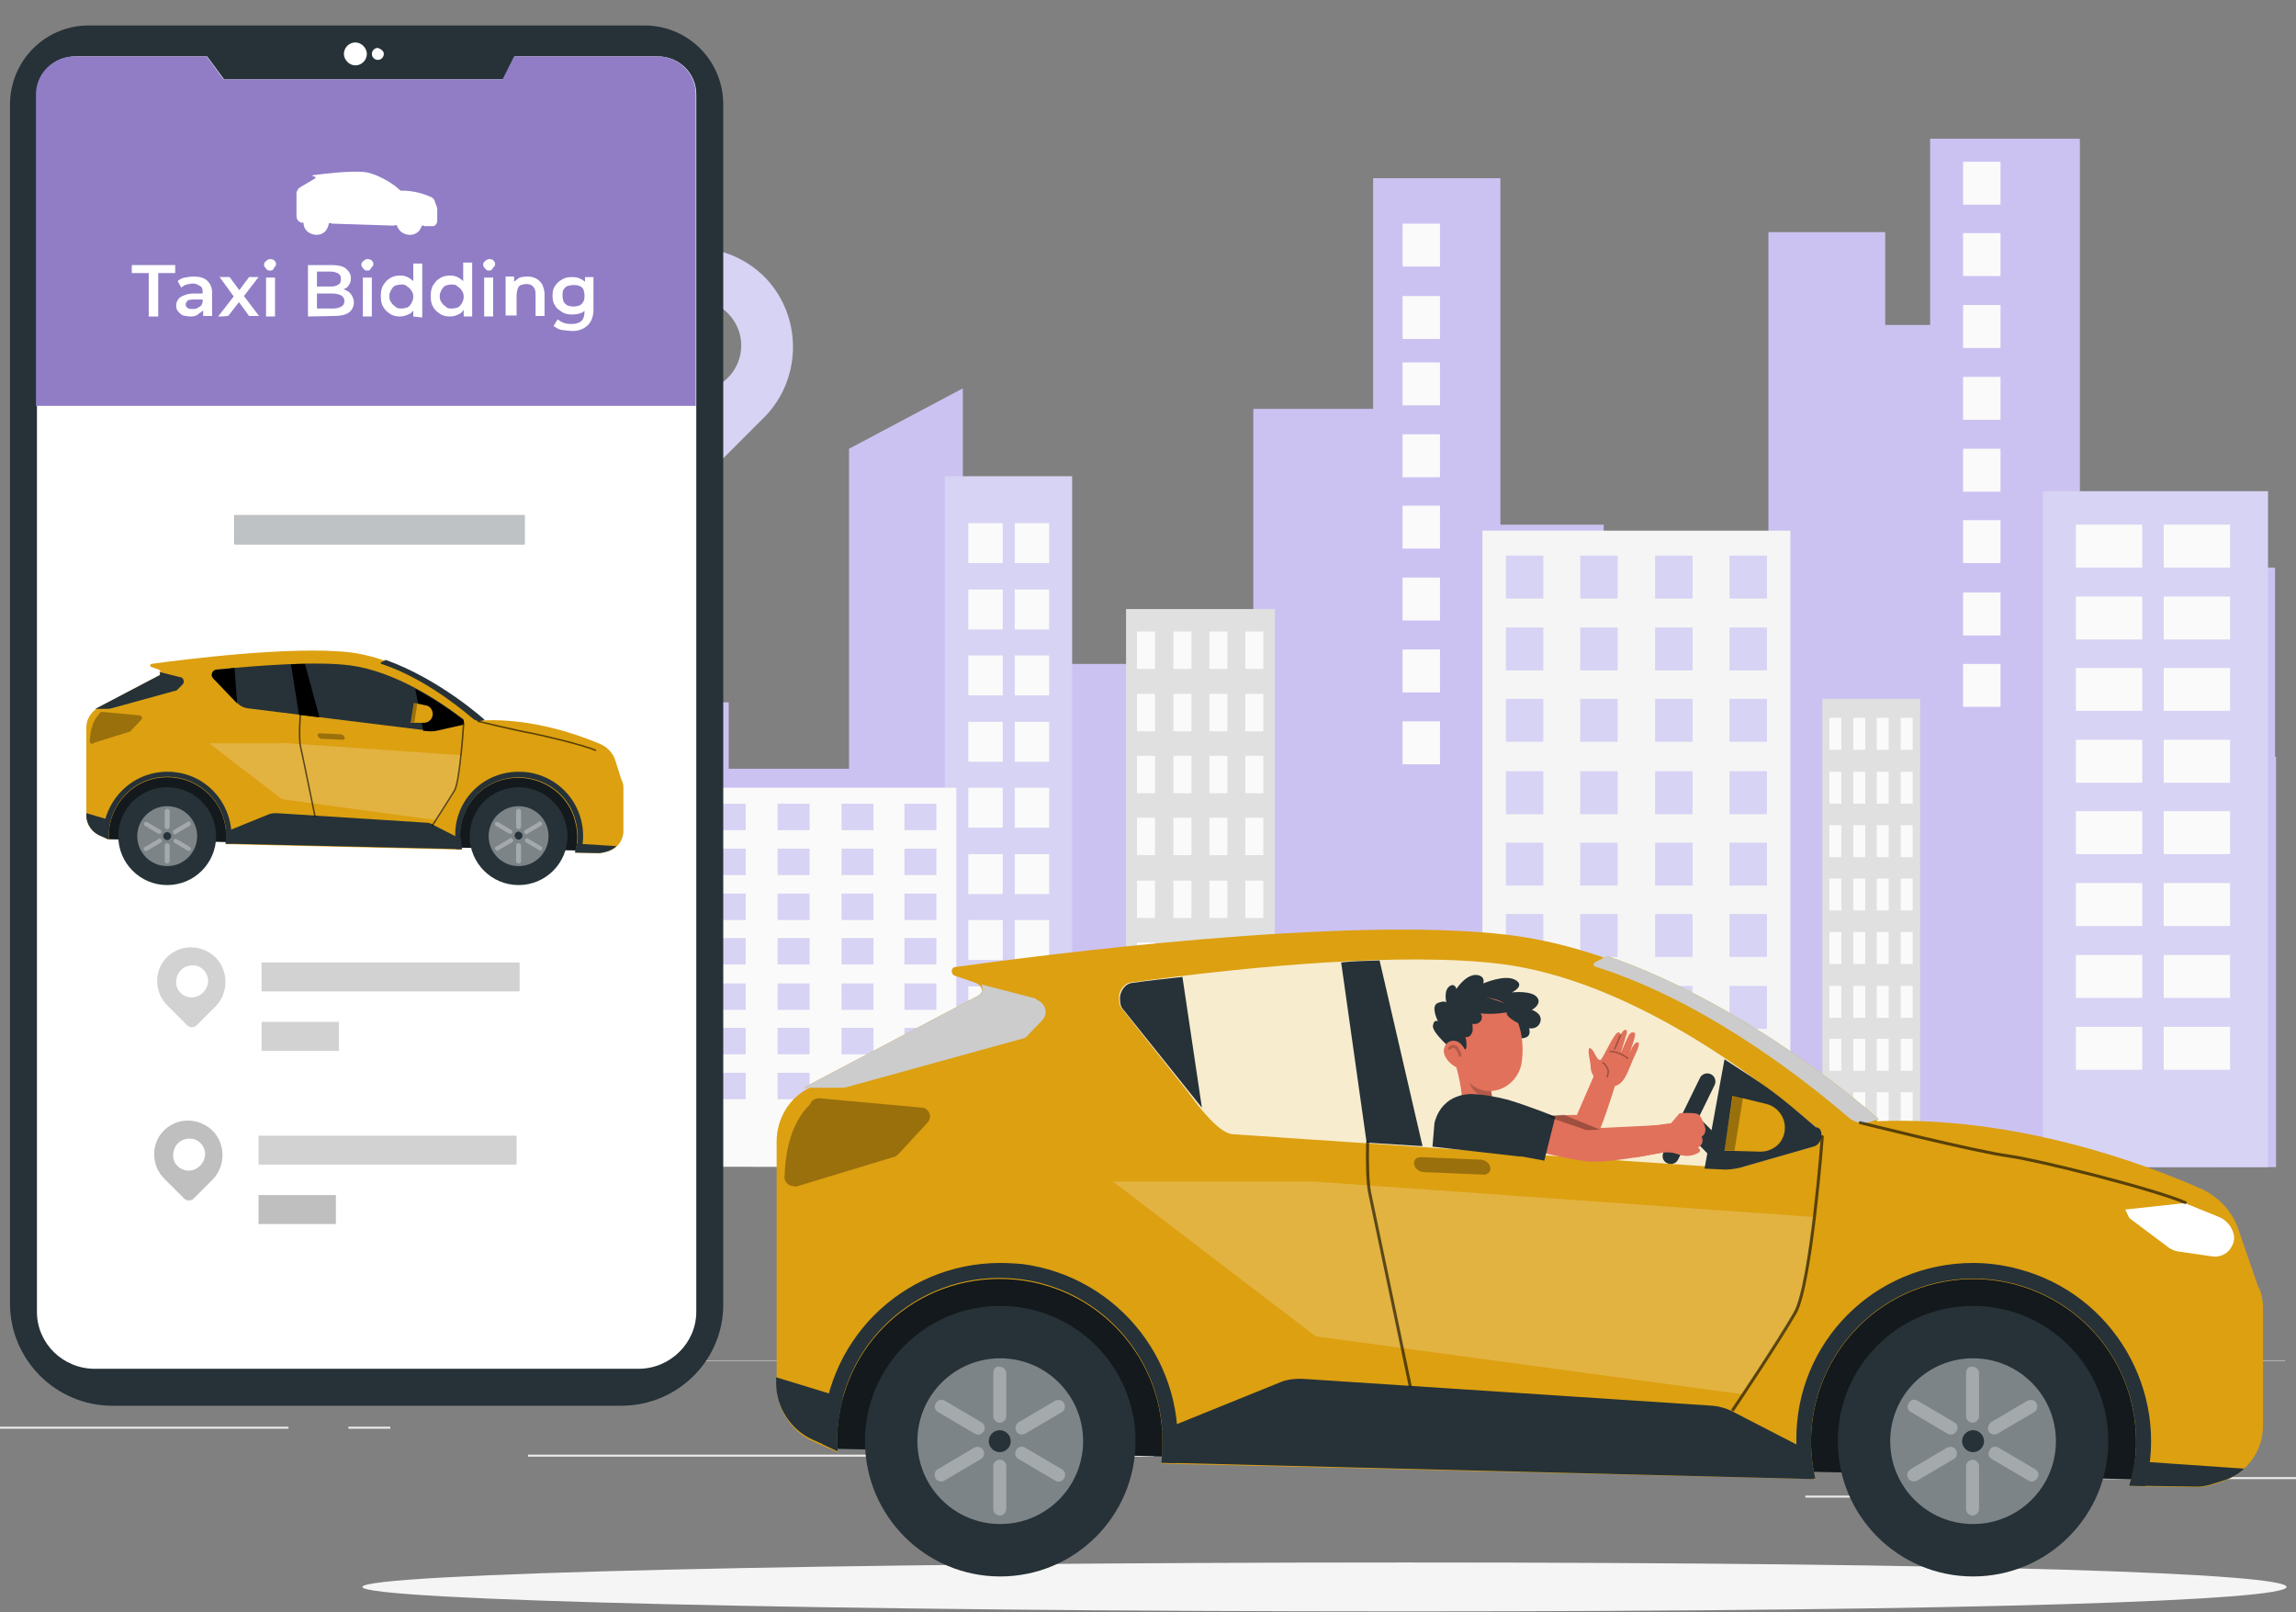
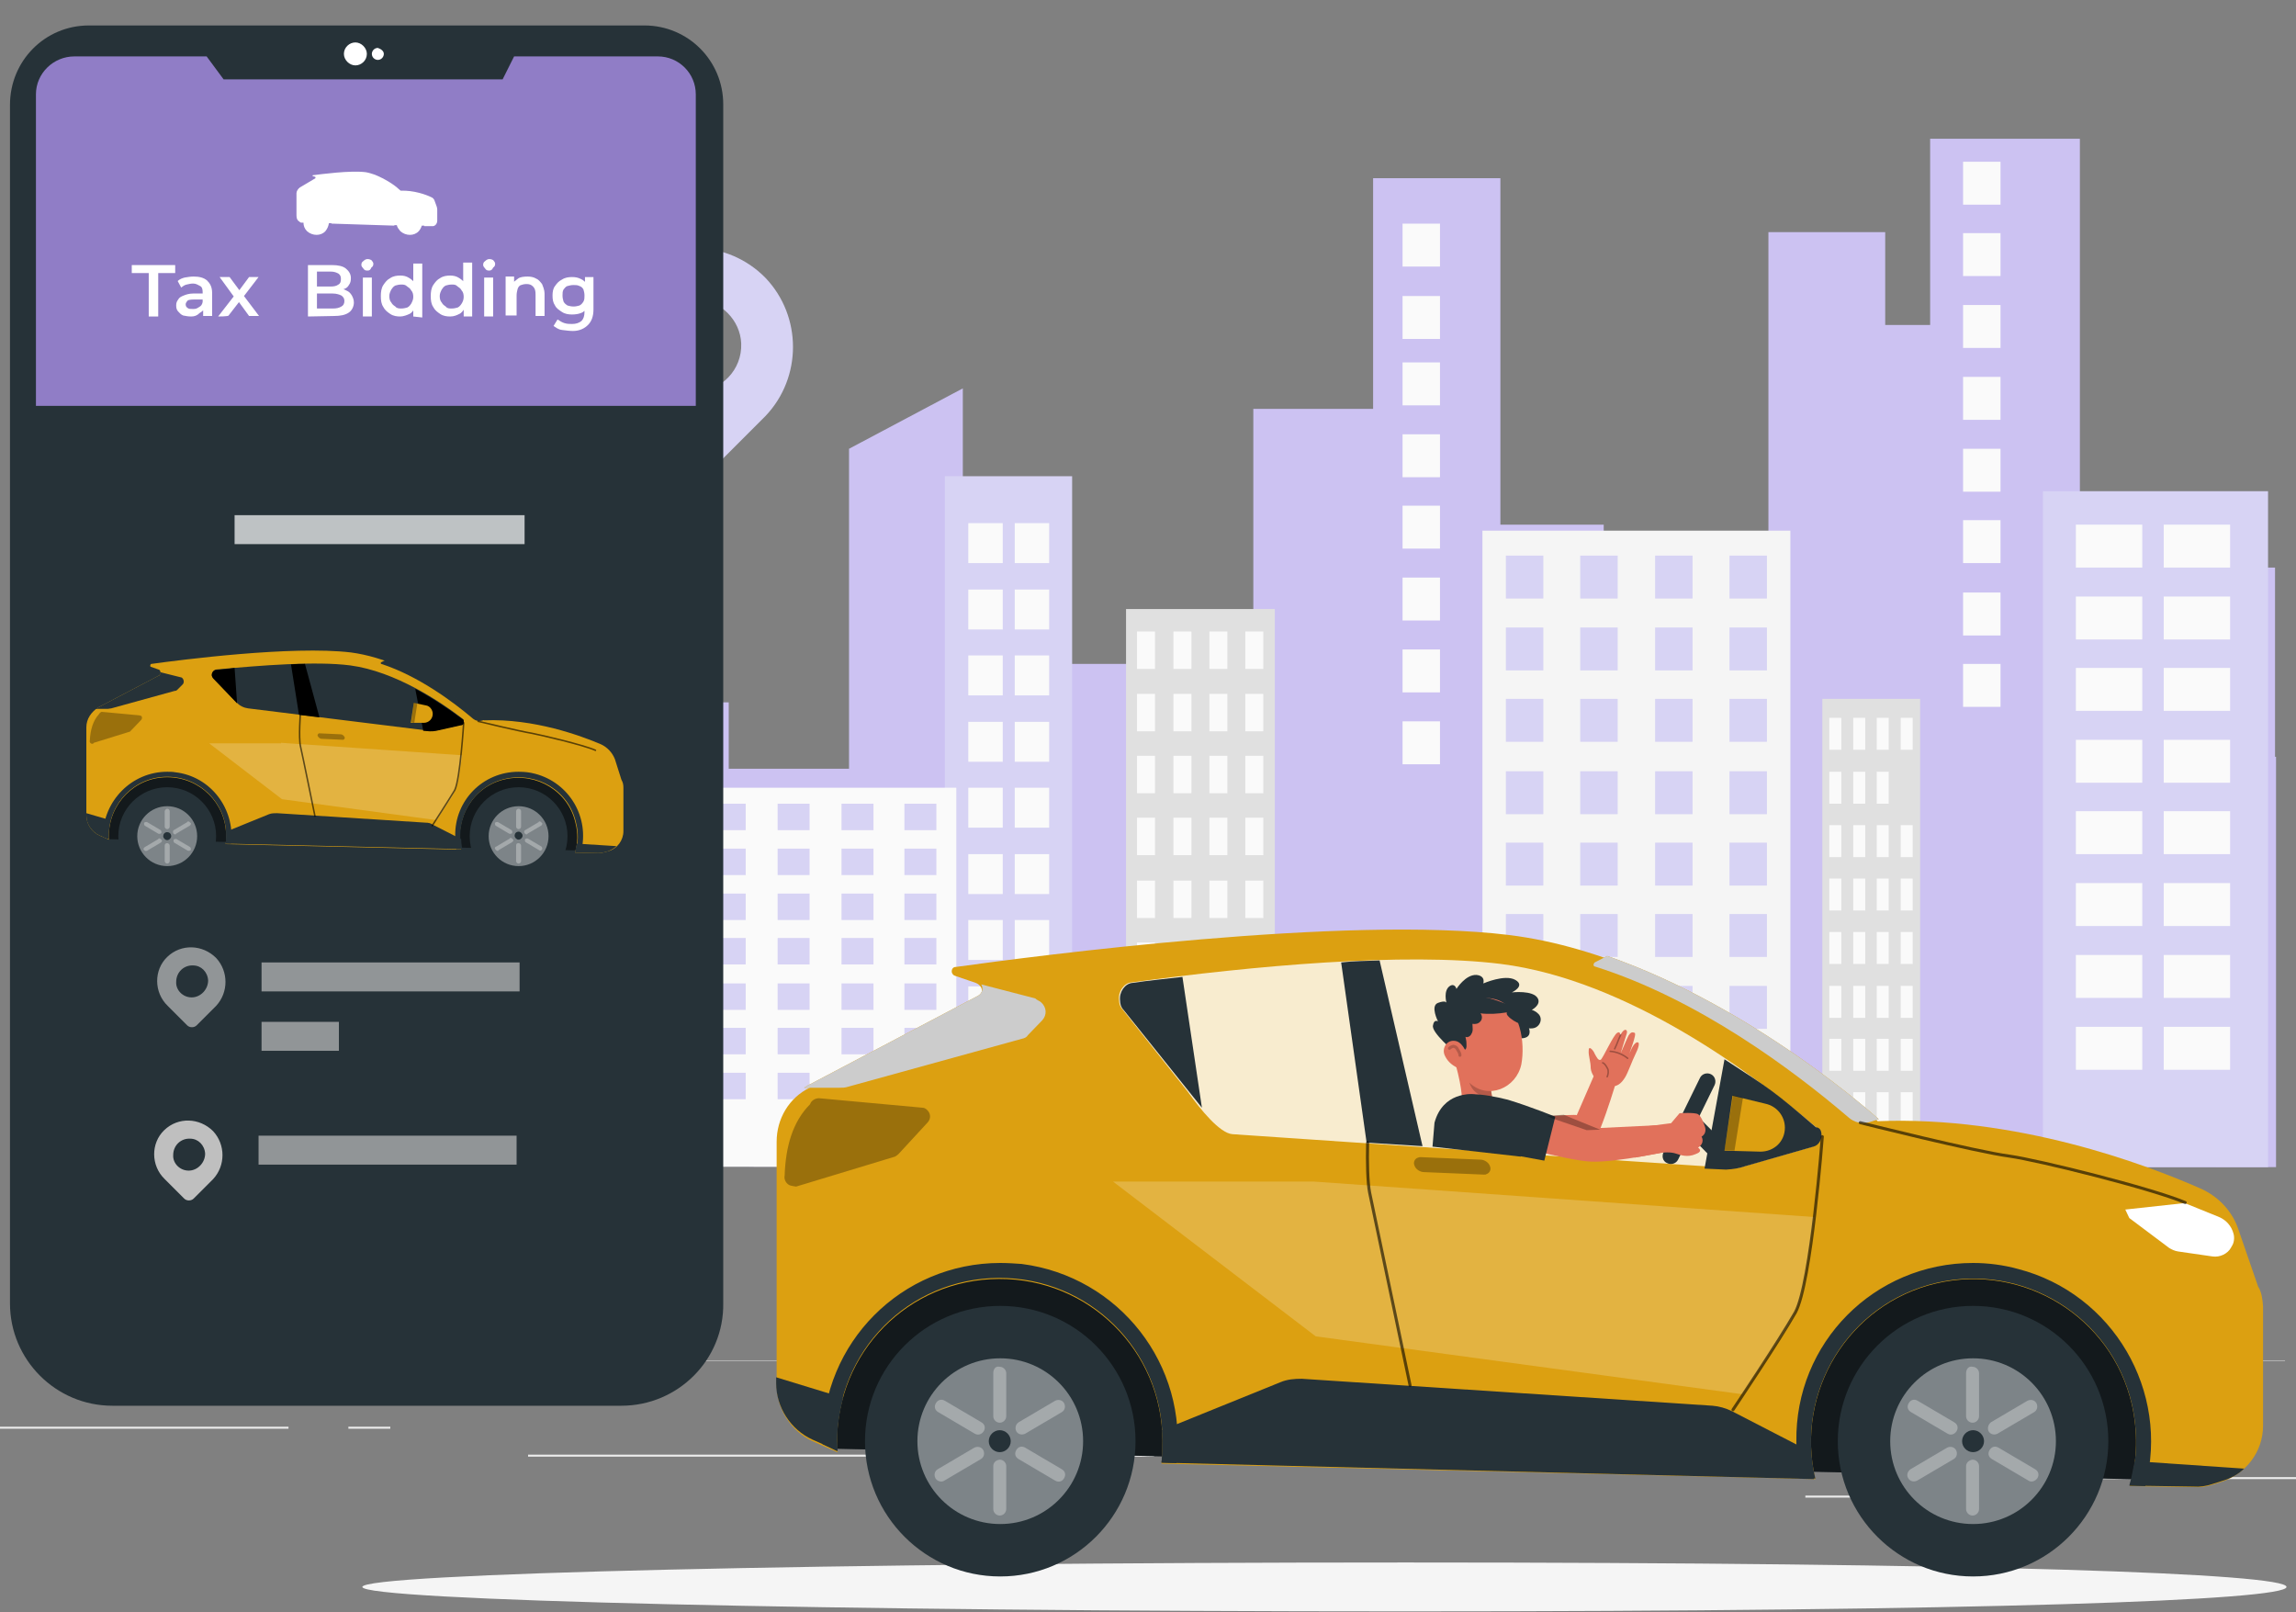
<svg xmlns="http://www.w3.org/2000/svg" version="1.1" id="Layer_1" x="0px" y="0px" viewBox="0 0 460 323" style="enable-background:new 0 0 460 323;" xml:space="preserve">
  <rect x="0" y="0" width="460" height="323" fill="#808080" stroke="none" />
  <style type="text/css">
	.st0{display:none;}
	.st1{display:inline;}
	.st2{fill:#407BFF;}
	.st3{display:inline;opacity:0.9;enable-background:new    ;}
	.st4{fill:#FFFFFF;}
	.st5{fill:#E0E0E0;}
	.st6{fill:#D7D3F4;}
	.st7{fill:#CCC2F2;}
	.st8{fill:#FAFAFA;}
	.st9{fill:#F5F5F5;}
	.st10{fill:#EBEBEB;}
	.st11{fill:#263238;}
	.st12{fill:#907DC6;}
	.st13{enable-background:new    ;}
	.st14{opacity:0.5;enable-background:new    ;}
	.st15{fill:#DCA011;}
	.st16{opacity:0.3;}
	.st17{opacity:0.2;fill:#FFFFFF;enable-background:new    ;}
	.st18{opacity:0.4;fill:#FFFFFF;enable-background:new    ;}
	.st19{opacity:0.3;enable-background:new    ;}
	
		.st20{opacity:0.6;fill:none;stroke:#000000;stroke-width:0.301;stroke-linecap:round;stroke-linejoin:round;stroke-miterlimit:12.048;enable-background:new    ;}
	.st21{opacity:0.7;fill:#FFFFFF;enable-background:new    ;}
	.st22{opacity:0.7;fill:#BFBFBF;enable-background:new    ;}
	.st23{fill:#BFBFBF;}
	.st24{opacity:0.8;fill:#FFFFFF;enable-background:new    ;}
	.st25{fill:#CCCCCC;}
	
		.st26{opacity:0.6;fill:none;stroke:#000000;stroke-width:0.602;stroke-linecap:round;stroke-linejoin:round;stroke-miterlimit:12.048;enable-background:new    ;}
	.st27{fill:#E1715B;}
	
		.st28{opacity:0.3;fill:none;stroke:#000000;stroke-width:0.301;stroke-linecap:round;stroke-linejoin:round;stroke-miterlimit:12.048;enable-background:new    ;}
	.st29{opacity:0.2;enable-background:new    ;}
	
		.st30{opacity:0.2;fill:none;stroke:#000000;stroke-width:0.602;stroke-linecap:round;stroke-linejoin:round;stroke-miterlimit:12.048;enable-background:new    ;}
</style>
  <g id="Background_complete">
</g>
  <g id="Background_simple" class="st0">
    <g class="st1">
      <g>
        <path class="st2" d="M427.5,2.2c-2.9-22.5-12.5-45.1-29.3-66.1c-19.8-24.8-52.2-51.8-99-51.1c-86.6,1.3-100.6,54.7-159.4,54.8     C50.7-60-41-26.3-41,50.7c0,121,182.5,184.2,316.5,162.4C358.8,199.5,443.1,121.8,427.5,2.2z" />
      </g>
    </g>
    <g class="st3">
      <g>
        <path class="st4" d="M427.5,2.2c-2.9-22.5-12.5-45.1-29.3-66.1c-19.8-24.8-52.2-51.8-99-51.1c-86.6,1.3-100.6,54.7-159.4,54.8     C50.7-60-41-26.3-41,50.7c0,121,182.5,184.2,316.5,162.4C358.8,199.5,443.1,121.8,427.5,2.2z" />
      </g>
    </g>
  </g>
  <g id="Shadow">
</g>
  <g id="Device">
</g>
  <g id="Speech_Bubble">
</g>
  <g id="Character">
    <g>
      <g>
        <g>
          <g>
            <rect x="9.6" y="272.5" class="st5" width="448.2" height="0.1" />
          </g>
        </g>
      </g>
      <path class="st6" d="M125.3,55.2c8-7.6,20.5-7.3,28.1,0.5c7.3,7.7,7.3,19.9,0,27.6l-11.2,11.2c-1.6,1.6-4.1,1.6-5.7,0l-11.2-11.2    C117.6,75.4,117.6,62.9,125.3,55.2z M139.3,78.4c5.2,0,9.4-4.3,9.2-9.6c-0.2-4.7-4.1-8.6-8.8-8.8c-5.3-0.2-9.6,4-9.6,9.2l0,0    C130.1,74.3,134.2,78.4,139.3,78.4L139.3,78.4z" />
      <g id="freepik--background-complete--inject-481">
        <polygon class="st7" points="455.8,151.6 455.8,113.7 432.4,113.7 432.4,122.3 416.7,122.3 416.7,27.8 386.7,27.8 386.7,65.1      377.7,65.1 377.7,46.5 354.3,46.5 354.3,137 321.3,137 321.3,105.1 300.6,105.1 300.6,35.7 275.1,35.7 275.1,81.9 251.1,81.9      251.1,181.6 232.4,181.6 232.4,133 213.3,133 213.3,101.8 192.9,101.8 192.9,77.8 170.1,89.9 170.1,154 146,154 146,140.7      114,140.7 114,233.7 456,233.8 456,151.6    " />
        <path class="st6" d="M214.8,233.7V95.4h-25.5v138.4C197.3,233.6,214.8,233.7,214.8,233.7z" />
        <path class="st8" d="M191.6,233.8v-76H139v75.9L191.6,233.8z" />
        <path class="st5" d="M255.4,233.7V122h-29.8v111.6L255.4,233.7z" />
        <rect x="227.8" y="126.5" class="st8" width="3.6" height="7.5" />
        <rect x="235.1" y="126.5" class="st8" width="3.6" height="7.5" />
        <rect x="242.3" y="126.5" class="st8" width="3.6" height="7.5" />
        <rect x="249.5" y="126.5" class="st8" width="3.6" height="7.5" />
        <rect x="227.8" y="139" class="st8" width="3.6" height="7.5" />
        <rect x="235.1" y="139" class="st8" width="3.6" height="7.5" />
        <rect x="242.3" y="139" class="st8" width="3.6" height="7.5" />
        <rect x="249.5" y="139" class="st8" width="3.6" height="7.5" />
        <rect x="227.8" y="151.4" class="st8" width="3.6" height="7.5" />
        <rect x="235.1" y="151.4" class="st8" width="3.6" height="7.5" />
        <rect x="242.3" y="151.4" class="st8" width="3.6" height="7.5" />
        <rect x="249.5" y="151.4" class="st8" width="3.6" height="7.5" />
        <rect x="227.8" y="163.8" class="st8" width="3.6" height="7.5" />
        <rect x="235.1" y="163.8" class="st8" width="3.6" height="7.5" />
        <rect x="242.3" y="163.8" class="st8" width="3.6" height="7.5" />
        <rect x="249.5" y="163.8" class="st8" width="3.6" height="7.5" />
        <rect x="227.8" y="176.4" class="st8" width="3.6" height="7.5" />
        <rect x="235.1" y="176.4" class="st8" width="3.6" height="7.5" />
        <rect x="242.3" y="176.4" class="st8" width="3.6" height="7.5" />
        <rect x="249.5" y="176.4" class="st8" width="3.6" height="7.5" />
        <rect x="227.8" y="188.8" class="st8" width="3.6" height="7.5" />
        <rect x="235.1" y="188.8" class="st8" width="3.6" height="7.5" />
        <rect x="242.3" y="188.8" class="st8" width="3.6" height="7.5" />
        <rect x="249.5" y="188.8" class="st8" width="3.6" height="7.5" />
        <rect x="227.8" y="201.3" class="st8" width="3.6" height="7.5" />
        <rect x="235.1" y="201.3" class="st8" width="3.6" height="7.5" />
        <rect x="242.3" y="201.3" class="st8" width="3.6" height="7.5" />
        <rect x="249.5" y="201.3" class="st8" width="3.6" height="7.5" />
-         <rect x="227.8" y="213.7" class="st8" width="3.6" height="7.5" />
        <rect x="235.1" y="213.7" class="st8" width="3.6" height="7.5" />
        <rect x="242.3" y="213.7" class="st8" width="3.6" height="7.5" />
        <rect x="249.5" y="213.7" class="st8" width="3.6" height="7.5" />
        <path class="st9" d="M358.7,233.8V106.3H297v127.6C297.1,233.8,358.2,233.8,358.7,233.8z" />
        <rect x="301.7" y="111.3" class="st6" width="7.5" height="8.6" />
        <rect x="316.6" y="111.3" class="st6" width="7.5" height="8.6" />
        <rect x="331.6" y="111.3" class="st6" width="7.5" height="8.6" />
        <rect x="346.5" y="111.3" class="st6" width="7.5" height="8.6" />
        <rect x="301.7" y="125.7" class="st6" width="7.5" height="8.6" />
        <rect x="316.6" y="125.7" class="st6" width="7.5" height="8.6" />
        <rect x="331.6" y="125.7" class="st6" width="7.5" height="8.6" />
        <rect x="346.5" y="125.7" class="st6" width="7.5" height="8.6" />
        <rect x="301.7" y="140" class="st6" width="7.5" height="8.6" />
        <rect x="316.6" y="140" class="st6" width="7.5" height="8.6" />
        <rect x="331.6" y="140" class="st6" width="7.5" height="8.6" />
        <rect x="346.5" y="140" class="st6" width="7.5" height="8.6" />
        <rect x="301.7" y="154.5" class="st6" width="7.5" height="8.6" />
        <rect x="316.6" y="154.5" class="st6" width="7.5" height="8.6" />
        <rect x="331.6" y="154.5" class="st6" width="7.5" height="8.6" />
        <rect x="346.5" y="154.5" class="st6" width="7.5" height="8.6" />
        <rect x="301.7" y="168.8" class="st6" width="7.5" height="8.6" />
        <rect x="316.6" y="168.8" class="st6" width="7.5" height="8.6" />
        <rect x="331.6" y="168.8" class="st6" width="7.5" height="8.6" />
        <rect x="346.5" y="168.8" class="st6" width="7.5" height="8.6" />
        <rect x="301.7" y="183.1" class="st6" width="7.5" height="8.6" />
        <rect x="316.6" y="183.1" class="st6" width="7.5" height="8.6" />
        <rect x="331.6" y="183.1" class="st6" width="7.5" height="8.6" />
        <rect x="346.5" y="183.1" class="st6" width="7.5" height="8.6" />
        <rect x="301.7" y="197.5" class="st6" width="7.5" height="8.6" />
        <rect x="316.6" y="197.5" class="st6" width="7.5" height="8.6" />
        <rect x="331.6" y="197.5" class="st6" width="7.5" height="8.6" />
        <rect x="346.5" y="197.5" class="st6" width="7.5" height="8.6" />
        <rect x="301.7" y="211.9" class="st6" width="7.5" height="8.6" />
        <rect x="316.6" y="211.9" class="st6" width="7.5" height="8.6" />
        <rect x="331.6" y="211.9" class="st6" width="7.5" height="8.6" />
        <rect x="346.5" y="211.9" class="st6" width="7.5" height="8.6" />
        <rect x="194" y="104.8" class="st8" width="6.9" height="8" />
        <rect x="194" y="118.1" class="st8" width="6.9" height="8" />
        <rect x="194" y="131.3" class="st8" width="6.9" height="8" />
        <rect x="194" y="144.6" class="st8" width="6.9" height="8" />
        <rect x="194" y="157.8" class="st8" width="6.9" height="8" />
        <rect x="194" y="171.1" class="st8" width="6.9" height="8" />
        <rect x="194" y="184.3" class="st8" width="6.9" height="8" />
        <rect x="194" y="197.6" class="st8" width="6.9" height="8" />
        <rect x="203.3" y="104.8" class="st8" width="6.9" height="8" />
        <rect x="203.3" y="118.1" class="st8" width="6.9" height="8" />
        <rect x="203.3" y="131.3" class="st8" width="6.9" height="8" />
        <rect x="203.3" y="144.6" class="st8" width="6.9" height="8" />
        <rect x="203.3" y="157.8" class="st8" width="6.9" height="8" />
        <rect x="203.3" y="171.1" class="st8" width="6.9" height="8" />
        <rect x="203.3" y="184.3" class="st8" width="6.9" height="8" />
        <rect x="203.3" y="197.6" class="st8" width="6.9" height="8" />
        <rect x="281" y="44.8" class="st8" width="7.5" height="8.6" />
        <rect x="281" y="59.3" class="st8" width="7.5" height="8.6" />
        <rect x="281" y="72.6" class="st8" width="7.5" height="8.6" />
        <rect x="281" y="87" class="st8" width="7.5" height="8.6" />
        <rect x="281" y="101.3" class="st8" width="7.5" height="8.6" />
        <rect x="281" y="115.7" class="st8" width="7.5" height="8.6" />
        <rect x="281" y="130.1" class="st8" width="7.5" height="8.6" />
        <rect x="281" y="144.5" class="st8" width="7.5" height="8.6" />
        <rect x="393.3" y="32.4" class="st8" width="7.5" height="8.6" />
        <rect x="393.3" y="46.7" class="st8" width="7.5" height="8.6" />
        <rect x="393.3" y="61.1" class="st8" width="7.5" height="8.6" />
        <rect x="393.3" y="75.5" class="st8" width="7.5" height="8.6" />
        <rect x="393.3" y="89.9" class="st8" width="7.5" height="8.6" />
        <rect x="393.3" y="104.2" class="st8" width="7.5" height="8.6" />
        <rect x="393.3" y="118.7" class="st8" width="7.5" height="8.6" />
        <rect x="393.3" y="133" class="st8" width="7.5" height="8.6" />
        <rect x="409.3" y="98.4" class="st6" width="45.1" height="135.4" />
        <rect x="415.9" y="105.1" class="st8" width="13.3" height="8.6" />
        <rect x="415.9" y="119.5" class="st8" width="13.3" height="8.6" />
        <rect x="415.9" y="133.8" class="st8" width="13.3" height="8.6" />
        <rect x="415.9" y="148.2" class="st8" width="13.3" height="8.6" />
        <rect x="415.9" y="162.5" class="st8" width="13.3" height="8.6" />
        <rect x="415.9" y="176.9" class="st8" width="13.3" height="8.6" />
        <rect x="415.9" y="191.3" class="st8" width="13.3" height="8.6" />
        <rect x="415.9" y="205.7" class="st8" width="13.3" height="8.6" />
        <rect x="433.5" y="105.1" class="st8" width="13.3" height="8.6" />
        <rect x="433.5" y="119.5" class="st8" width="13.3" height="8.6" />
        <rect x="433.5" y="133.8" class="st8" width="13.3" height="8.6" />
        <rect x="433.5" y="148.2" class="st8" width="13.3" height="8.6" />
        <rect x="433.5" y="162.5" class="st8" width="13.3" height="8.6" />
        <rect x="433.5" y="176.9" class="st8" width="13.3" height="8.6" />
        <rect x="433.5" y="191.3" class="st8" width="13.3" height="8.6" />
        <rect x="433.5" y="205.7" class="st8" width="13.3" height="8.6" />
        <path class="st5" d="M384.7,233.8V140h-19.6v93.7L384.7,233.8z" />
        <rect x="366.5" y="143.8" class="st8" width="2.4" height="6.4" />
        <rect x="371.3" y="143.8" class="st8" width="2.4" height="6.4" />
        <rect x="376" y="143.8" class="st8" width="2.4" height="6.4" />
        <rect x="380.8" y="143.8" class="st8" width="2.4" height="6.4" />
        <rect x="366.5" y="154.6" class="st8" width="2.4" height="6.4" />
        <rect x="371.3" y="154.6" class="st8" width="2.4" height="6.4" />
        <rect x="376" y="154.6" class="st8" width="2.4" height="6.4" />
-         <rect x="380.8" y="154.6" class="st8" width="2.4" height="6.4" />
        <rect x="366.5" y="165.3" class="st8" width="2.4" height="6.4" />
        <rect x="371.3" y="165.3" class="st8" width="2.4" height="6.4" />
        <rect x="376" y="165.3" class="st8" width="2.4" height="6.4" />
        <rect x="380.8" y="165.3" class="st8" width="2.4" height="6.4" />
        <rect x="366.5" y="176" class="st8" width="2.4" height="6.4" />
        <rect x="371.3" y="176" class="st8" width="2.4" height="6.4" />
        <rect x="376" y="176" class="st8" width="2.4" height="6.4" />
        <rect x="380.8" y="176" class="st8" width="2.4" height="6.4" />
        <rect x="366.5" y="186.7" class="st8" width="2.4" height="6.4" />
        <rect x="371.3" y="186.7" class="st8" width="2.4" height="6.4" />
        <rect x="376" y="186.7" class="st8" width="2.4" height="6.4" />
        <rect x="380.8" y="186.7" class="st8" width="2.4" height="6.4" />
        <rect x="366.5" y="197.5" class="st8" width="2.4" height="6.4" />
        <rect x="371.3" y="197.5" class="st8" width="2.4" height="6.4" />
        <rect x="376" y="197.5" class="st8" width="2.4" height="6.4" />
        <rect x="380.8" y="197.5" class="st8" width="2.4" height="6.4" />
        <rect x="366.5" y="208.1" class="st8" width="2.4" height="6.4" />
        <rect x="371.3" y="208.1" class="st8" width="2.4" height="6.4" />
        <rect x="376" y="208.1" class="st8" width="2.4" height="6.4" />
        <rect x="380.8" y="208.1" class="st8" width="2.4" height="6.4" />
        <rect x="366.5" y="218.8" class="st8" width="2.4" height="6.4" />
        <rect x="371.3" y="218.8" class="st8" width="2.4" height="6.4" />
        <rect x="376" y="218.8" class="st8" width="2.4" height="6.4" />
        <rect x="380.8" y="218.8" class="st8" width="2.4" height="6.4" />
        <rect x="143" y="161" class="st6" width="6.4" height="5.3" />
        <rect x="155.8" y="161" class="st6" width="6.4" height="5.3" />
        <rect x="168.6" y="161" class="st6" width="6.4" height="5.3" />
        <rect x="181.2" y="161" class="st6" width="6.4" height="5.3" />
        <rect x="143" y="170" class="st6" width="6.4" height="5.3" />
        <rect x="155.8" y="170" class="st6" width="6.4" height="5.3" />
        <rect x="168.6" y="170" class="st6" width="6.4" height="5.3" />
        <rect x="181.2" y="170" class="st6" width="6.4" height="5.3" />
        <rect x="143" y="179" class="st6" width="6.4" height="5.3" />
        <rect x="155.8" y="179" class="st6" width="6.4" height="5.3" />
        <rect x="168.6" y="179" class="st6" width="6.4" height="5.3" />
        <rect x="181.2" y="179" class="st6" width="6.4" height="5.3" />
        <rect x="143" y="187.9" class="st6" width="6.4" height="5.3" />
        <rect x="155.8" y="187.9" class="st6" width="6.4" height="5.3" />
        <rect x="168.6" y="187.9" class="st6" width="6.4" height="5.3" />
        <rect x="181.2" y="187.9" class="st6" width="6.4" height="5.3" />
        <rect x="143" y="197" class="st6" width="6.4" height="5.3" />
        <rect x="155.8" y="197" class="st6" width="6.4" height="5.3" />
        <rect x="168.6" y="197" class="st6" width="6.4" height="5.3" />
        <rect x="181.2" y="197" class="st6" width="6.4" height="5.3" />
        <rect x="143" y="205.9" class="st6" width="6.4" height="5.3" />
        <rect x="155.8" y="205.9" class="st6" width="6.4" height="5.3" />
        <rect x="168.6" y="205.9" class="st6" width="6.4" height="5.3" />
        <rect x="181.2" y="205.9" class="st6" width="6.4" height="5.3" />
        <rect x="143" y="214.9" class="st6" width="6.4" height="5.3" />
        <rect x="155.8" y="214.9" class="st6" width="6.4" height="5.3" />
        <rect x="168.6" y="214.9" class="st6" width="6.4" height="5.3" />
        <rect x="181.2" y="214.9" class="st6" width="6.4" height="5.3" />
      </g>
      <g>
        <rect x="415.7" y="295.9" class="st10" width="44.3" height="0.4" />
        <rect x="361.7" y="299.6" class="st10" width="11.7" height="0.4" />
        <rect y="285.8" class="st10" width="57.8" height="0.4" />
        <rect x="69.8" y="285.8" class="st10" width="8.4" height="0.4" />
        <rect x="105.8" y="291.4" class="st10" width="125.4" height="0.4" />
      </g>
      <g>
        <g>
          <path class="st9" d="M458.1,317.9c0,2.7-61.1,4.9-176.5,4.9s-209-2.2-209-4.9c0-2.7,93.6-4.9,209-4.9S458.1,315.2,458.1,317.9z" />
        </g>
      </g>
      <g>
        <g>
          <path class="st11" d="M124.5,281.6h-102c-11.3,0-20.5-9.2-20.5-20.5V21C2,12.2,9,5.1,17.8,5.1h111.3c8.8,0,15.8,7.1,15.8,15.8      V261C145.1,272.4,135.8,281.6,124.5,281.6z" />
-           <path class="st4" d="M103.1,11.3l-2.3,4.6H44.9l-3.4-4.6H15.1c-4.2,0-7.7,3.4-7.7,7.6v243.9c0,6.3,5.2,11.4,11.6,11.4h108.9      c6.4,0,11.6-5.2,11.6-11.4V18.9c0-4.2-3.4-7.6-7.7-7.6C131.8,11.3,103.1,11.3,103.1,11.3z" />
          <path class="st4" d="M73.5,10.8c0,1.3-1.1,2.3-2.3,2.3s-2.3-1.1-2.3-2.3c0-1.3,1.1-2.3,2.3-2.3S73.5,9.6,73.5,10.8z" />
          <path class="st4" d="M76.9,10.8c0,0.6-0.5,1.2-1.2,1.2c-0.6,0-1.2-0.5-1.2-1.2c0-0.6,0.5-1.2,1.2-1.2      C76.3,9.8,76.9,10.2,76.9,10.8z" />
        </g>
        <path class="st12" d="M131.8,11.3H103l-2.3,4.6H44.8l-3.4-4.6H14.9c-4.2,0-7.7,3.4-7.7,7.6v62.4h132.2V18.9     C139.4,14.7,136,11.3,131.8,11.3z" />
        <g class="st13">
          <path class="st4" d="M29.8,63.4v-8.7h-3.4v-1.6h8.7v1.6h-3.4v8.7H29.8z" />
          <path class="st4" d="M38.3,63.4c-0.6,0-1.1-0.1-1.6-0.2c-0.5-0.2-0.7-0.5-1-0.8s-0.4-0.7-0.4-1.2s0.1-0.8,0.4-1.2      c0.2-0.4,0.6-0.6,1.1-0.8s1.1-0.4,1.9-0.4H41V60h-2.2c-0.6,0-1.1,0.1-1.2,0.2c-0.1,0.1-0.4,0.5-0.4,0.7c0,0.4,0.1,0.6,0.4,0.8      c0.2,0.2,0.6,0.2,1.1,0.2s0.8-0.1,1.2-0.4c0.4-0.2,0.6-0.5,0.7-1l0.4,1.1c-0.1,0.5-0.5,0.8-1,1.1C39.5,63.2,39,63.4,38.3,63.4z       M40.7,63.4v-1.7l-0.1-0.4v-2.8c0-0.5-0.1-1-0.5-1.2s-0.8-0.5-1.4-0.5c-0.5,0-0.8,0.1-1.3,0.2c-0.5,0.1-0.8,0.4-1.1,0.6      l-0.7-1.3c0.4-0.4,1-0.6,1.4-0.7c0.6-0.1,1.2-0.2,1.8-0.2c1.1,0,2,0.2,2.7,0.8c0.6,0.6,1,1.3,1,2.5v4.6h-1.8V63.4z" />
          <path class="st4" d="M43.7,63.4l3.5-4.5v1L44,55.5h2l2.3,3.1h-0.7l2.3-3.1h1.9l-3.3,4.3v-1l3.4,4.5h-2L47.5,60l0.7,0.1l-2.4,3.1      C45.8,63.4,43.7,63.4,43.7,63.4z" />
-           <path class="st4" d="M54.1,54.2c-0.4,0-0.6-0.1-0.8-0.4c-0.2-0.2-0.4-0.5-0.4-0.7c0-0.4,0.1-0.6,0.4-0.8      c0.2-0.2,0.5-0.4,0.8-0.4s0.6,0.1,0.8,0.2c0.2,0.2,0.4,0.5,0.4,0.7c0,0.4-0.1,0.6-0.4,0.8C54.8,54.1,54.5,54.2,54.1,54.2z       M53.3,63.4v-7.8h1.8v7.8H53.3z" />
          <path class="st4" d="M61.7,63.4V53.1h4.8c1.2,0,2.2,0.2,2.8,0.7c0.6,0.5,1,1.1,1,1.9c0,0.6-0.1,1-0.4,1.4      c-0.2,0.4-0.6,0.7-1,0.8c-0.5,0.2-0.8,0.4-1.3,0.4l0.2-0.5c0.6,0,1.1,0.1,1.6,0.4c0.5,0.2,0.8,0.5,1.1,1      c0.2,0.4,0.4,0.8,0.4,1.4c0,0.8-0.4,1.6-1,2c-0.7,0.5-1.7,0.7-3,0.7L61.7,63.4L61.7,63.4z M63.6,61.8h3.1c0.7,0,1.2-0.1,1.7-0.4      c0.4-0.2,0.6-0.6,0.6-1.1s-0.2-0.8-0.6-1.1c-0.4-0.2-1-0.4-1.7-0.4h-3.3v-1.4h2.8c0.7,0,1.2-0.1,1.6-0.4      c0.4-0.2,0.5-0.6,0.5-1.1s-0.1-0.8-0.5-1.1c-0.4-0.2-0.8-0.4-1.6-0.4h-2.7v7.4H63.6z" />
          <path class="st4" d="M73.6,54.2c-0.4,0-0.6-0.1-0.8-0.4c-0.2-0.2-0.4-0.5-0.4-0.7c0-0.4,0.1-0.6,0.4-0.8      c0.2-0.2,0.5-0.4,0.8-0.4c0.4,0,0.6,0.1,0.8,0.2c0.2,0.2,0.4,0.5,0.4,0.7c0,0.4-0.1,0.6-0.4,0.8C74.2,54.1,74,54.2,73.6,54.2z       M72.7,63.4v-7.8h1.8v7.8H72.7z" />
          <path class="st4" d="M80.2,63.4c-0.7,0-1.4-0.1-2-0.5s-1.1-0.8-1.4-1.4c-0.4-0.6-0.5-1.3-0.5-2.2c0-0.8,0.1-1.6,0.5-2.2      c0.4-0.6,0.8-1.1,1.4-1.4c0.6-0.4,1.3-0.5,2-0.5c0.6,0,1.2,0.1,1.8,0.5s1,0.7,1.2,1.3c0.4,0.6,0.5,1.3,0.5,2.3s-0.1,1.7-0.5,2.3      s-0.7,1.1-1.2,1.3C81.6,63.1,80.8,63.4,80.2,63.4z M80.4,61.8c0.5,0,0.8-0.1,1.2-0.2c0.4-0.2,0.6-0.5,0.8-0.8      c0.2-0.4,0.4-0.8,0.4-1.3s-0.1-1-0.4-1.3c-0.2-0.4-0.5-0.6-0.8-0.8C81.2,57,80.8,57,80.4,57c-0.5,0-0.8,0.1-1.2,0.2      c-0.4,0.2-0.6,0.5-0.8,0.8c-0.2,0.4-0.4,0.8-0.4,1.3s0.1,1,0.4,1.3c0.2,0.4,0.5,0.6,0.8,0.8C79.5,61.8,80,61.8,80.4,61.8z       M82.8,63.4v-1.8l0.1-2l-0.1-2v-4.8h1.8v10.8L82.8,63.4L82.8,63.4z" />
          <path class="st4" d="M90.2,63.4c-0.7,0-1.4-0.1-2-0.5s-1.1-0.8-1.4-1.4c-0.4-0.6-0.5-1.3-0.5-2.2c0-0.8,0.1-1.6,0.5-2.2      s0.8-1.1,1.4-1.4c0.6-0.4,1.3-0.5,2-0.5c0.6,0,1.2,0.1,1.8,0.5s1,0.7,1.2,1.3c0.4,0.6,0.5,1.3,0.5,2.3s-0.1,1.7-0.5,2.3      s-0.7,1.1-1.2,1.3C91.6,63.1,91,63.4,90.2,63.4z M90.5,61.8c0.5,0,0.8-0.1,1.2-0.2c0.4-0.2,0.6-0.5,0.8-0.8s0.4-0.8,0.4-1.3      s-0.1-1-0.4-1.3c-0.2-0.4-0.5-0.6-0.8-0.8C91.3,57,91,57,90.5,57s-0.8,0.1-1.2,0.2c-0.4,0.2-0.6,0.5-0.8,0.8      c-0.2,0.4-0.4,0.8-0.4,1.3s0.1,1,0.4,1.3c0.2,0.4,0.5,0.6,0.8,0.8C89.6,61.8,90,61.8,90.5,61.8z M92.9,63.4v-1.8l0.1-2l-0.2-2.2      v-4.8h1.8v10.8H92.9z" />
          <path class="st4" d="M98,54.2c-0.4,0-0.6-0.1-0.8-0.4c-0.2-0.2-0.4-0.5-0.4-0.7c0-0.4,0.1-0.6,0.4-0.8c0.2-0.2,0.5-0.4,0.8-0.4      c0.4,0,0.6,0.1,0.8,0.2c0.2,0.2,0.4,0.5,0.4,0.7c0,0.4-0.1,0.6-0.4,0.8C98.6,54.1,98.3,54.2,98,54.2z M97,63.4v-7.8h1.8v7.8H97z      " />
          <path class="st4" d="M105.7,55.4c0.6,0,1.2,0.1,1.7,0.4c0.5,0.2,0.8,0.6,1.2,1.1c0.2,0.5,0.5,1.2,0.5,1.9v4.5h-1.8V59      c0-0.7-0.1-1.2-0.5-1.6c-0.4-0.4-0.8-0.5-1.3-0.5s-0.8,0.1-1.1,0.2c-0.4,0.1-0.6,0.5-0.7,0.8c-0.1,0.4-0.2,0.8-0.2,1.3v4h-2.2      v-7.8h1.7v2.2l-0.4-0.6c0.2-0.5,0.7-0.8,1.2-1.2C104.2,55.5,104.9,55.4,105.7,55.4z" />
          <path class="st4" d="M114.6,63c-0.7,0-1.4-0.1-2-0.5s-1.1-0.7-1.4-1.3c-0.4-0.6-0.5-1.2-0.5-2c0-0.7,0.1-1.4,0.5-1.9      c0.4-0.6,0.8-1,1.4-1.3c0.6-0.4,1.3-0.5,2-0.5s1.2,0.1,1.8,0.4c0.5,0.2,1,0.7,1.3,1.2c0.4,0.6,0.5,1.3,0.5,2.2      c0,0.8-0.1,1.6-0.5,2.2s-0.7,1-1.3,1.2C115.9,62.9,115.3,63,114.6,63z M114.8,66.3c-0.7,0-1.4-0.1-2.2-0.2s-1.2-0.5-1.7-0.8      l0.8-1.3c0.4,0.2,0.7,0.5,1.3,0.7s1.1,0.2,1.6,0.2c0.8,0,1.4-0.2,1.9-0.6c0.4-0.4,0.6-1,0.6-1.8V61l0.1-1.8v-1.8v-1.9h1.7V62      c0,1.4-0.4,2.4-1.1,3.1S116.1,66.3,114.8,66.3z M114.9,61.4c0.5,0,0.8-0.1,1.2-0.2c0.4-0.2,0.6-0.5,0.8-0.8      c0.2-0.4,0.2-0.7,0.2-1.2s-0.1-0.8-0.2-1.2c-0.2-0.4-0.5-0.6-0.8-0.7c-0.4-0.2-0.7-0.2-1.2-0.2s-0.8,0.1-1.2,0.2      c-0.4,0.1-0.6,0.5-0.8,0.7c-0.2,0.4-0.2,0.7-0.2,1.2s0.1,0.8,0.2,1.2c0.2,0.4,0.5,0.6,0.8,0.8C114,61.3,114.5,61.4,114.9,61.4z" />
        </g>
        <path class="st4" d="M59.4,43.2L59.4,43.2c0,0.6,0.2,1,0.6,1.2l0.1,0.1l0,0l0.2,0.1l0,0l0,0l0,0l0,0h0.5c0,0.6,0.2,1.2,0.7,1.7     c1.1,1,2.8,1,3.7,0c0.4-0.5,0.6-1,0.7-1.6h0.5v0.1h0.2l0,0L79,45.2l0,0l0,0l0,0l0,0v-0.1h0.5c0.1,0.5,0.4,0.8,0.7,1.2     c1.1,1,2.8,1,3.7,0c0.2-0.2,0.5-0.7,0.6-1.1H85l0,0v0.1h1.2l0,0l0,0c0.1,0,0.2,0,0.4,0h0.2c0.5-0.1,0.8-0.6,0.8-1.1v-2.3     c0-0.2-0.1-0.4-0.1-0.5l-0.4-1.1c-0.1-0.4-0.4-0.7-0.7-0.8c-1-0.5-3.5-1.4-6.1-1.3c0,0-0.2-0.1-0.5-0.4c-0.7-0.7-2.7-2-4.7-2.8     l0,0c-0.6-0.2-1.2-0.4-1.8-0.5c-3.1-0.4-9,0.4-10.6,0.6c-0.1,0-0.1,0.1-0.1,0.1c0.1,0.1,0.1,0.1,0.1,0.1l0.4,0.1     c0.1,0,0.1,0.1,0.1,0.2s0,0.1,0,0.1l0,0l0,0L60,37.6c0,0.1-0.1,0.1-0.1,0.1l0,0l0,0c-0.2,0.2-0.5,0.6-0.5,1V43.2L59.4,43.2z" />
        <g>
          <polygon class="st11" points="21.6,168.1 121.1,170.5 121.1,153.4 20.7,153.4     " />
          <polygon class="st14" points="21.6,168.1 121.1,170.5 121.1,153.4 20.7,153.4     " />
          <g id="freepik--Car--inject-7_00000011723343520719529370000006702025416100171674_">
            <path class="st15" d="M124.9,157.8v8.7c0,1.8-1.2,3.5-3,4l-0.7,0.2c-0.5,0.1-0.8,0.2-1.3,0.2l-4.7-0.1c0.6-1.9,0.6-4,0.1-5.9       c-1.4-6.4-7.8-10.2-14.1-8.8c-6.4,1.4-10.2,7.8-8.8,14.1l-47.2-1.1c0.1-0.6,0.1-1.1,0.1-1.7c0-6.5-5.3-11.7-11.8-11.7       s-11.7,5.3-11.7,11.8c0,0.2,0,0.5,0,0.7c-0.1,0-0.1,0-0.2-0.1l-1.6-0.7c-1.6-0.7-2.7-2.3-2.7-4.1v-17.6c0-1.7,1-3.1,2.4-4       l12.2-6.4c0.1-0.1,0.2-0.2,0.2-0.4c0.1-0.4,0-0.7-0.4-0.8l-1.4-0.5c-0.1,0-0.2-0.1-0.2-0.2c0-0.2,0.1-0.4,0.2-0.4       c5.8-0.8,28.2-3.7,40-2.3C84,132.5,97,144.3,97,144.3c10-0.4,19.4,3.1,23.4,4.8c1.3,0.6,2.3,1.7,2.8,3l1.3,4.1       C124.8,156.7,124.9,157.2,124.9,157.8z" />
            <path class="st11" d="M45.2,169c0.1-0.5,0.1-1.1,0.1-1.6c0-0.2,0-0.5,0-0.8l8.6-3.5c0.5-0.2,1.1-0.2,1.6-0.2l29.8,1.9       c0.5,0,1,0.1,1.4,0.4l5.7,2.9c0,0.7,0.1,1.3,0.2,2L45.2,169z" />
            <path class="st11" d="M17.3,163.4v-0.5l4.8,1.4c-0.2,1.1-0.5,2-0.5,3.1c0,0.2,0,0.5,0,0.7c-0.1,0-0.1,0-0.2-0.1l-1.6-0.7       C18.4,166.6,17.3,165.1,17.3,163.4z" />
            <path class="st11" d="M123.5,169.5c-0.5,0.5-1,0.7-1.6,1l-0.7,0.2c-0.5,0.1-0.8,0.2-1.3,0.2l-4.7-0.1c0.1-0.6,0.2-1.2,0.4-1.8       L123.5,169.5z" />
            <path class="st11" d="M33.5,154.6c0.5,0,1.1,0,1.6,0.1c7.1,0.8,12,7.3,11.2,14.3h-1.1c0.1-0.6,0.1-1.1,0.1-1.7       c0-6.5-5.3-11.7-11.8-11.7s-11.7,5.3-11.7,11.8c0,0.2,0,0.5,0,0.7c-0.1,0-0.1,0-0.2-0.1l-1-0.4c0-0.1,0-0.1,0-0.1       C20.7,160.4,26.4,154.6,33.5,154.6L33.5,154.6z" />
            <path class="st11" d="M103.9,154.6c1.1,0,2.2,0.1,3.3,0.4c6.9,1.8,11,8.8,9.2,15.7h-1.1c0.6-1.9,0.6-4,0.1-5.9       c-1.4-6.4-7.8-10.2-14.1-8.8c-6.4,1.4-10.2,7.8-8.8,14.1h-1.1c-0.2-0.8-0.2-1.8-0.2-2.7C91.1,160.4,96.7,154.6,103.9,154.6       L103.9,154.6z" />
            <path class="st11" d="M92.7,144c0.1,0.1,0.2,0.2,0.2,0.4c0.1,0.4-0.1,0.8-0.6,0.8l-4.9,1.1c-0.5,0.1-0.8,0.1-1.3,0.1l-36.4-4.5       c-0.8-0.1-1.7-0.5-2.3-1.2l-4.7-4.9c-0.1-0.1-0.2-0.4-0.2-0.6c0-0.6,0.4-1.1,1-1.1c8.8-0.8,19.8-1.7,26.7-0.8       C79.2,134.5,88.3,140.6,92.7,144z" />
            <g class="st16">
              <path d="M68.8,148.2c0.2-0.1,0.4-0.4,0.2-0.6l0,0c-0.1-0.2-0.4-0.5-0.7-0.5l-4.3-0.2h-0.1c-0.2,0.1-0.4,0.4-0.2,0.6l0,0        c0.1,0.2,0.4,0.5,0.7,0.5L68.8,148.2C68.7,148.2,68.7,148.2,68.8,148.2z" />
            </g>
            <path class="st11" d="M36.5,135.8c0.4,0.4,0.4,1,0.1,1.3l-1.1,1.1c-0.1,0.1-0.2,0.2-0.5,0.2l-12.7,3.5c-0.2,0-0.5,0.1-0.7,0.1       h-2.5c0.1-0.1,0.2-0.1,0.4-0.2l12.2-6.4l0,0c0.4-0.1,0.5-0.5,0.2-0.8l4,1C36.3,135.7,36.4,135.7,36.5,135.8z" />
            <path class="st11" d="M97.1,144.2l-0.7,0.2c-0.5,0.1-1.1,0-1.6-0.4c-4-3.4-11-8.6-18.4-11c0,0-0.1,0-0.1-0.1s0-0.1,0-0.2l1-0.5       C88.2,136.1,97.1,144.2,97.1,144.2z" />
            <path class="st17" d="M56.3,148.8l36.3,2.5l-0.7,4.5c-0.2,1.3-0.7,2.7-1.4,3.9l-3,4.6l-31-4.2l-14.6-11.2h14.4V148.8z" />
            <circle class="st11" cx="33.5" cy="167.5" r="9.8" />
            <circle class="st18" cx="33.5" cy="167.5" r="6" />
            <g class="st16">
              <path class="st4" d="M33,162.5v3.1c0,0.2,0.2,0.5,0.5,0.5l0,0c0.2,0,0.5-0.2,0.5-0.5v-3.1c0-0.2-0.2-0.5-0.5-0.5l0,0        C33.3,162,33,162.3,33,162.5z" />
            </g>
            <g class="st16">
              <path class="st4" d="M33,169.4v3.1c0,0.2,0.2,0.5,0.5,0.5l0,0c0.2,0,0.5-0.2,0.5-0.5v-3.1c0-0.2-0.2-0.5-0.5-0.5l0,0        C33.3,168.9,33,169,33,169.4z" />
            </g>
            <g class="st16">
              <path class="st4" d="M31.7,167c0.2,0.1,0.5,0,0.6-0.1l0,0l0,0c0.1-0.2,0-0.5-0.1-0.6l-2.7-1.6c-0.2-0.1-0.5,0-0.6,0.1l0,0        c-0.1,0.2,0,0.5,0.1,0.6L31.7,167L31.7,167z" />
            </g>
            <g class="st16">
              <path class="st4" d="M37.6,170.4c0.2,0.1,0.5,0,0.6-0.1l0,0l0,0c0.1-0.2,0-0.5-0.1-0.6l-2.7-1.6l0,0c-0.2-0.1-0.5,0-0.6,0.1        l0,0c-0.1,0.2,0,0.5,0.1,0.6L37.6,170.4L37.6,170.4z" />
            </g>
            <g class="st16">
              <path class="st4" d="M29.5,170.4l2.7-1.6c0.2-0.1,0.4-0.5,0.1-0.6l0,0c-0.1-0.2-0.5-0.4-0.6-0.1l-2.7,1.6        c-0.2,0.1-0.4,0.5-0.1,0.6l0,0C29,170.5,29.3,170.5,29.5,170.4z" />
            </g>
            <g class="st16">
              <path class="st4" d="M34.7,166.9c0.1,0.2,0.5,0.4,0.6,0.1l2.7-1.6l0,0c0.2-0.1,0.4-0.5,0.1-0.6l0,0l0,0        c-0.1-0.2-0.5-0.4-0.6-0.1l-2.7,1.6l0,0C34.7,166.3,34.6,166.6,34.7,166.9L34.7,166.9L34.7,166.9z" />
            </g>
            <path class="st11" d="M34.3,167.5c0-0.5-0.4-0.8-0.8-0.8l0,0c-0.5,0-0.8,0.4-0.8,0.8s0.4,0.8,0.8,0.8S34.3,167.9,34.3,167.5       L34.3,167.5z" />
            <circle class="st11" cx="103.9" cy="167.5" r="9.8" />
            <circle class="st18" cx="103.9" cy="167.5" r="6" />
            <g class="st16">
              <path class="st4" d="M103.4,162.5v3.1c0,0.2,0.2,0.5,0.5,0.5l0,0c0.2,0,0.5-0.2,0.5-0.5v-3.1c0-0.2-0.2-0.5-0.5-0.5l0,0        C103.6,162,103.4,162.3,103.4,162.5z" />
            </g>
            <g class="st16">
              <path class="st4" d="M103.4,169.4v3.1c0,0.2,0.2,0.5,0.5,0.5l0,0c0.2,0,0.5-0.2,0.5-0.5v-3.1c0-0.2-0.2-0.5-0.5-0.5l0,0        C103.6,168.9,103.4,169,103.4,169.4z" />
            </g>
            <g class="st16">
              <path class="st4" d="M102,167c0.2,0.1,0.5,0,0.6-0.1l0,0l0,0c0.1-0.2,0-0.5-0.1-0.6l-2.7-1.6l0,0c-0.2-0.1-0.5,0-0.6,0.1l0,0        l0,0c-0.1,0.2,0,0.5,0.1,0.6L102,167L102,167z" />
            </g>
            <g class="st16">
              <path class="st4" d="M108.6,170.2L108.6,170.2L108.6,170.2c0.1-0.2,0-0.5-0.1-0.6l-2.7-1.6c-0.2-0.1-0.5,0-0.6,0.1l0,0        c-0.1,0.2,0,0.5,0.1,0.6l2.7,1.6C108.2,170.5,108.4,170.4,108.6,170.2z" />
            </g>
            <g class="st16">
              <path class="st4" d="M99.3,170.2c0.1,0.2,0.5,0.4,0.6,0.1l2.7-1.6c0.2-0.1,0.4-0.5,0.1-0.6l0,0l0,0c-0.1-0.2-0.5-0.4-0.6-0.1        l-2.7,1.6l0,0C99.2,169.6,99,170,99.3,170.2L99.3,170.2L99.3,170.2z" />
            </g>
            <g class="st16">
              <path class="st4" d="M105.1,166.9c0.1,0.2,0.5,0.4,0.6,0.1l2.7-1.6l0,0c0.2-0.1,0.4-0.5,0.1-0.6l0,0c-0.1-0.2-0.5-0.4-0.6-0.1        l-2.7,1.6l0,0C105.1,166.3,104.9,166.6,105.1,166.9L105.1,166.9L105.1,166.9z" />
            </g>
            <path class="st11" d="M103.9,166.6L103.9,166.6c-0.5,0-0.8,0.4-0.8,0.8s0.4,0.8,0.8,0.8s0.8-0.4,0.8-0.8       C104.7,167,104.3,166.6,103.9,166.6z" />
            <path class="st19" d="M18.4,149c-0.4-0.1-0.5-0.5-0.4-0.7c0.1-2,0.6-3.9,1.8-5.2c0.1-0.2,0.4-0.5,0.6-0.5l7.5,0.7       c0.1,0,0.2,0.1,0.4,0.1c0.2,0.2,0.2,0.6,0,0.8l-2.2,2.3c-0.1,0.1-0.1,0.1-0.2,0.1l-7.1,2.2C18.7,149,18.6,149,18.4,149z" />
            <path d="M92.9,144.5c0.1,0.4-0.1,0.8-0.6,0.8l-4.9,1.1c-0.5,0.1-0.8,0.1-1.3,0.1l-1.3-0.1l-1.6-8.4c3.4,1.8,6.5,3.9,9.5,6.1       C92.8,144.1,92.9,144.2,92.9,144.5z" />
            <path d="M61.1,133l2.9,10.7l-4.1-0.5l-1.6-10.1C59.3,133,60.2,133,61.1,133z" />
            <path d="M42.4,135.3c0-0.6,0.4-1.1,1-1.1c1.2-0.1,2.4-0.2,3.6-0.4l0.5,7.1l0,0l-4.7-4.9C42.5,135.7,42.5,135.5,42.4,135.3z" />
            <path class="st15" d="M84.9,144.8c1,0,1.8-0.8,1.8-1.8l0,0c0-0.8-0.6-1.6-1.4-1.7l-2.4-0.5l-0.6,4H84.9       C84.8,144.8,84.9,144.8,84.9,144.8z" />
            <polygon class="st19" points="83,144.8 82.4,144.7 82.9,140.7 83.6,141      " />
          </g>
          <path class="st20" d="M60.2,142.6c0,0-0.4,5.2,0,6.9s2.9,14,2.9,14" />
          <path class="st20" d="M92.9,144.8c0,0-0.7,11.3-1.8,13.5c-1.2,2-4.5,7.1-4.5,7.1" />
          <path class="st20" d="M95.8,144.5c0,0,8.3,2,10.8,2.4c2,0.4,10.2,2.3,12.7,3.4" />
        </g>
        <g>
          <rect x="47" y="103.2" class="st11" width="58.1" height="5.8" />
          <rect x="47" y="103.2" class="st21" width="58.1" height="5.8" />
        </g>
        <g>
          <rect x="51.8" y="227.5" class="st22" width="51.7" height="5.8" />
        </g>
        <g>
-           <rect x="51.8" y="239.4" class="st23" width="15.5" height="5.8" />
-         </g>
+           </g>
        <g>
          <path class="st23" d="M32.9,226.4c2.8-2.7,7.1-2.5,9.8,0.2c2.5,2.7,2.5,6.9,0,9.6l-3.9,3.9c-0.5,0.5-1.4,0.5-1.9,0l-3.9-3.9      C30.2,233.5,30.2,229,32.9,226.4z M37.8,234.5c1.8,0,3.3-1.6,3.3-3.4c-0.1-1.7-1.4-3-3-3c-1.8-0.1-3.4,1.3-3.4,3.3l0,0      C34.6,233,36,234.5,37.8,234.5L37.8,234.5z" />
        </g>
      </g>
      <g>
        <g>
          <polygon class="st11" points="167.2,290.2 442.8,296.7 442.8,249.6 164.7,249.6     " />
          <polygon class="st14" points="167.2,290.2 442.8,296.7 442.8,249.6 164.7,249.6     " />
          <g id="freepik--Car--inject-7_2_">
            <path class="st15" d="M453.4,261.7v23.9c0,5.2-3.4,9.6-8.2,11.2l-1.9,0.6c-1.2,0.4-2.5,0.6-3.7,0.5l-12.9-0.2       c1.6-5.3,1.6-11,0.4-16.4c-4.1-17.5-21.7-28.3-39.2-24.2c-17.5,4.1-28.3,21.7-24.2,39.2l-131-3.1c0.2-1.6,0.2-3,0.2-4.6       c-0.1-18-14.7-32.5-32.8-32.4s-32.5,14.7-32.4,32.8c0,0.7,0.1,1.2,0.1,1.9c-0.2-0.1-0.4-0.1-0.5-0.2l-4.5-2       c-4.3-2-7.2-6.4-7.2-11.3v-48.7c0-4.6,2.5-8.8,6.6-10.8l33.6-17.7c0.4-0.2,0.7-0.6,0.8-1c0.4-1-0.1-1.9-1.1-2.3l-4.1-1.4       c-0.4-0.1-0.6-0.4-0.7-0.7c-0.1-0.6,0.2-1.1,0.8-1.1c15.9-2.2,78.2-10.4,110.8-6.4c37.7,4.6,73.9,37.3,73.9,37.3       c27.8-1.1,53.6,8.6,64.7,13.5c3.6,1.6,6.4,4.6,7.6,8.3l3.9,11.3C453.1,258.8,453.3,260.2,453.4,261.7z" />
            <path class="st11" d="M232.7,293c0.2-1.4,0.2-2.9,0.2-4.3c0-0.7,0-1.4-0.1-2.2l23.7-9.6c1.4-0.6,2.9-0.7,4.3-0.7l82.3,5.4       c1.3,0.1,2.7,0.5,3.9,1.1l15.7,8.1c0.1,1.8,0.4,3.7,0.7,5.5L232.7,293z" />
            <path class="st11" d="M155.5,277.1v-1.2l13.4,4.1c-0.7,2.9-1.2,5.8-1.2,8.7c0,0.7,0.1,1.2,0.1,1.9c-0.2-0.1-0.4-0.1-0.5-0.2       l-4.5-2C158.4,286.4,155.5,281.9,155.5,277.1z" />
            <path class="st11" d="M449.6,294.2c-1.2,1.2-2.8,2-4.5,2.5l-1.9,0.6c-1.2,0.4-2.5,0.6-3.7,0.5l-12.9-0.2       c0.5-1.6,0.7-3.3,1.1-4.9L449.6,294.2z" />
            <path class="st11" d="M200.4,253c1.4,0,3,0.1,4.3,0.2c19.5,2.5,33.4,20.2,31,39.9l-3-0.1c0.2-1.6,0.2-3,0.2-4.6       c-0.1-18-14.7-32.5-32.8-32.4s-32.5,14.7-32.4,32.8c0,0.7,0.1,1.2,0.1,1.9c-0.2-0.1-0.4-0.1-0.5-0.2l-2.5-1.2       c0-0.2,0-0.4,0-0.5C164.7,269,180.6,253,200.4,253L200.4,253z" />
            <path class="st11" d="M395.3,253c3,0,6.1,0.4,9,1.2c19,4.9,30.5,24.5,25.5,43.5l-3.1-0.1c1.6-5.3,1.6-11,0.4-16.4       c-4.1-17.5-21.7-28.3-39.2-24.2c-17.5,4.1-28.3,21.7-24.2,39.2l-3.1-0.1c-0.5-2.4-0.7-4.8-0.7-7.3       C359.6,269,375.5,253,395.3,253L395.3,253z" />
            <path class="st15" d="M364.2,225.7c0.4,0.2,0.7,0.7,0.7,1.3c0.2,1.2-0.4,2.5-1.6,2.8l-13.6,3.9c-1.2,0.4-2.5,0.5-3.7,0.2       l-100.8-12.5c-2.5-0.2-4.8-1.6-6.5-3.6l-13.1-15.4c-0.5-0.5-0.7-1.2-0.7-1.9c-0.2-1.7,1-3.4,2.5-3.5c24.2-3.3,54.7-6.1,74-3.7       C326.6,196.3,351.9,215.2,364.2,225.7z" />
            <path class="st24" d="M363.7,225.7c0.4,0.2,0.7,0.7,0.7,1.3c0.2,1.2-0.4,2.5-1.6,2.8l-13.6,3.9c-1.2,0.4-2.5,0.5-3.7,0.2       l-98.6-6.7c-2.5-0.2-6.3-4.8-9-8.6l-13-16.4c-0.5-0.5-0.7-1.2-0.7-1.9c-0.2-1.7,1-3.4,2.5-3.5c24.2-3.3,54.7-6.1,74-3.7       C326.1,196.3,351.4,215.2,363.7,225.7z" />
            <g class="st16">
              <path d="M297.8,235.2c0.7-0.2,1-1,0.7-1.6l0,0c-0.2-0.7-1.1-1.3-1.9-1.3l-12-0.5c-0.2,0-0.2,0-0.5,0.1c-0.7,0.2-1,1-0.7,1.6        l0,0c0.2,0.7,1.1,1.3,1.9,1.3l12,0.5C297.6,235.3,297.7,235.3,297.8,235.2z" />
            </g>
            <path class="st15" d="M208.6,200.8c1.1,1,1.2,2.5,0.2,3.6l-2.9,3c-0.2,0.4-0.7,0.6-1.2,0.7l-34.8,9.6c-0.6,0.2-1.2,0.2-1.8,0.2       h-7c0.4-0.2,0.7-0.5,1.2-0.7l33.6-17.7l0,0c0.8-0.4,1.2-1.4,0.7-2.3l10.8,2.8C207.8,200.4,208.3,200.5,208.6,200.8z" />
            <path class="st4" d="M425.8,242.3l11.9-1.3l6.9,2.8c1.4,0.6,2.5,1.8,2.9,3.4l0,0c0.2,0.8,0.1,1.8-0.4,2.5l-0.1,0.2       c-0.7,1.3-2.3,2-3.7,1.8l-6.9-1c-0.7-0.1-1.3-0.4-1.8-0.7l-8-6L425.8,242.3z" />
            <path class="st15" d="M376.4,224.2l-1.9,0.6c-1.4,0.4-3,0.1-4.2-1c-11-9.4-30.1-23.7-50.8-30.2c-0.1,0-0.2-0.1-0.2-0.2       c-0.1-0.2,0-0.4,0.2-0.6l2.5-1.3C351.7,201.8,376.4,224.2,376.4,224.2z" />
            <path class="st25" d="M376.4,224.2l-1.9,0.6c-1.4,0.4-3,0.1-4.2-1c-11-9.4-30.1-23.7-50.8-30.2c-0.1,0-0.2-0.1-0.2-0.2       c-0.1-0.2,0-0.4,0.2-0.6l2.5-1.3C351.7,201.8,376.4,224.2,376.4,224.2z" />
            <path class="st17" d="M263.3,236.7l100.2,7.1l-1.9,12.4c-0.6,3.9-2,7.5-4.1,10.6l-8.4,12.5l-85.5-11.6l-40.6-31H263.3       L263.3,236.7z" />
            <circle class="st11" cx="200.4" cy="288.7" r="27.1" />
            <circle class="st18" cx="200.4" cy="288.7" r="16.6" />
            <g class="st16">
              <path class="st4" d="M199,275.1v8.6c0,0.7,0.6,1.3,1.3,1.3l0,0c0.7,0,1.3-0.6,1.3-1.3v-8.6c0-0.7-0.6-1.3-1.3-1.3l0,0        C199.5,273.6,199,274.2,199,275.1z" />
            </g>
            <g class="st16">
              <path class="st4" d="M199,293.7v8.6c0,0.7,0.6,1.3,1.3,1.3l0,0c0.7,0,1.3-0.6,1.3-1.3v-8.6c0-0.7-0.6-1.3-1.3-1.3l0,0        C199.5,292.5,199,293,199,293.7z" />
            </g>
            <g class="st16">
              <path class="st4" d="M195.3,287.2c0.7,0.4,1.4,0.1,1.8-0.5l0,0l0,0c0.4-0.7,0.2-1.4-0.5-1.8l-7.3-4.3        c-0.7-0.4-1.4-0.2-1.8,0.5l0,0c-0.4,0.7-0.2,1.4,0.5,1.8L195.3,287.2L195.3,287.2z" />
            </g>
            <g class="st16">
              <path class="st4" d="M211.4,296.6c0.7,0.4,1.4,0.2,1.8-0.5l0,0l0,0c0.4-0.7,0.2-1.4-0.5-1.8l-7.3-4.3l0,0        c-0.7-0.4-1.4-0.2-1.8,0.5l0,0c-0.4,0.7-0.2,1.4,0.5,1.8L211.4,296.6L211.4,296.6z" />
            </g>
            <g class="st16">
              <path class="st4" d="M189.2,296.6l7.3-4.3c0.7-0.4,0.8-1.2,0.5-1.8l0,0c-0.4-0.7-1.2-0.8-1.8-0.5l-7.3,4.3        c-0.7,0.4-0.8,1.2-0.5,1.8l0,0C187.7,296.7,188.6,297,189.2,296.6z" />
            </g>
            <g class="st16">
              <path class="st4" d="M203.6,286.7c0.4,0.7,1.2,0.8,1.8,0.5l7.3-4.3l0,0c0.7-0.4,0.8-1.2,0.5-1.8l0,0l0,0        c-0.4-0.7-1.2-0.8-1.8-0.5l-7.3,4.3l0,0C203.5,285.3,203.3,286,203.6,286.7L203.6,286.7L203.6,286.7z" />
            </g>
            <path class="st11" d="M202.5,288.7c0-1.2-1-2.2-2.2-2.2l0,0c-1.2,0-2.2,1-2.2,2.2s1,2.2,2.2,2.2S202.5,289.9,202.5,288.7       L202.5,288.7z" />
            <circle class="st11" cx="395.3" cy="288.7" r="27.1" />
            <circle class="st18" cx="395.3" cy="288.7" r="16.6" />
            <g class="st16">
              <path class="st4" d="M393.9,275.1v8.6c0,0.7,0.6,1.3,1.3,1.3l0,0c0.7,0,1.3-0.6,1.3-1.3v-8.6c0-0.7-0.6-1.3-1.3-1.3l0,0        C394.5,273.6,393.9,274.2,393.9,275.1z" />
            </g>
            <g class="st16">
              <path class="st4" d="M393.9,293.7v8.6c0,0.7,0.6,1.3,1.3,1.3l0,0c0.7,0,1.3-0.6,1.3-1.3v-8.6c0-0.7-0.6-1.3-1.3-1.3l0,0        C394.5,292.5,393.9,293,393.9,293.7z" />
            </g>
            <g class="st16">
              <path class="st4" d="M390.2,287.2c0.7,0.4,1.4,0.1,1.8-0.5l0,0l0,0c0.4-0.7,0.2-1.4-0.5-1.8l-7.3-4.3l0,0        c-0.7-0.4-1.4-0.2-1.8,0.5l0,0l0,0c-0.4,0.7-0.2,1.4,0.5,1.8L390.2,287.2L390.2,287.2z" />
            </g>
            <g class="st16">
              <path class="st4" d="M408.2,296.1L408.2,296.1L408.2,296.1c0.4-0.7,0.2-1.4-0.5-1.8l-7.3-4.3c-0.7-0.4-1.4-0.2-1.8,0.5l0,0        c-0.4,0.7-0.2,1.4,0.5,1.8l7.3,4.3C407,297,407.8,296.7,408.2,296.1z" />
            </g>
            <g class="st16">
              <path class="st4" d="M382.3,296.1c0.4,0.7,1.2,0.8,1.8,0.5l7.3-4.3c0.7-0.4,0.8-1.2,0.5-1.8l0,0l0,0c-0.4-0.7-1.2-0.8-1.8-0.5        l-7.3,4.3l0,0C382.2,294.7,381.9,295.5,382.3,296.1L382.3,296.1L382.3,296.1z" />
            </g>
            <g class="st16">
              <path class="st4" d="M398.4,286.7c0.4,0.7,1.2,0.8,1.8,0.5l7.3-4.3l0,0c0.7-0.4,0.8-1.2,0.5-1.8l0,0c-0.4-0.7-1.2-0.8-1.8-0.5        l-7.3,4.3l0,0C398.4,285.3,398.1,286,398.4,286.7L398.4,286.7L398.4,286.7z" />
            </g>
            <path class="st11" d="M395.3,286.5L395.3,286.5c-1.2,0-2.2,1-2.2,2.2s1,2.2,2.2,2.2s2.2-1,2.2-2.2S396.5,286.5,395.3,286.5z" />
            <path class="st19" d="M158.4,237.5c-0.8-0.2-1.4-1.2-1.2-2c0.2-5.8,1.6-10.8,5.1-14.3c0.2-0.7,1-1.2,1.8-1.2l20.7,1.9       c0.4,0,0.7,0.2,1,0.5c0.7,0.7,0.7,1.7,0.1,2.4l-5.9,6.4c-0.2,0.2-0.5,0.4-0.7,0.5l-19.8,6C159,237.6,158.7,237.6,158.4,237.5z" />
            <path class="st11" d="M364.9,226.9c0.2,1.2-0.4,2.5-1.6,2.8l-13.6,3.9c-1.2,0.4-2.2,0.6-3.9,0.7l-4.3-0.2l4-21.9       c9.4,6.1,9.9,6.4,18.3,13.6C364.6,225.9,364.8,226.4,364.9,226.9z" />
            <path class="st11" d="M276.4,192.4l8.6,37.2l-11.2-0.7l-5.1-36.1C271.2,192.5,273.7,192.5,276.4,192.4z" />
            <path class="st11" d="M240.8,221.9l-15.7-19.6c-0.5-0.5-0.7-1.2-0.7-1.9c-0.2-1.7,1-3.4,2.5-3.5c3.3-0.5,6.6-0.8,10-1.2" />
            <g>
              <path class="st15" d="M352.7,230.7c2.7,0,4.9-2,4.9-4.8l0,0c0-2.3-1.6-4.3-3.9-4.8l-6.6-1.6l-1.6,11L352.7,230.7        C352.5,230.7,352.5,230.7,352.7,230.7z" />
              <polygon class="st19" points="347.5,230.5 345.5,230.4 347.2,219.4 349.2,219.9       " />
            </g>
          </g>
          <path class="st26" d="M274,228.9c-0.1,3.9,0,8,0.4,10c1,4.7,8.1,38.6,8.1,38.6" />
          <path class="st26" d="M365.1,227.7c0,0-2.2,29.3-5.4,35.2c-3.3,5.8-12.5,19.5-12.5,19.5" />
          <path class="st26" d="M372.7,224.9c0,0,23.1,5.8,29.9,6.7c5.7,0.8,28.3,6.4,35.2,9.3" />
          <path class="st25" d="M208.6,200.8c1.1,1,1.2,2.5,0.2,3.6l-2.9,3c-0.2,0.4-0.7,0.6-1.2,0.7l-34.8,9.6c-0.6,0.2-1.2,0.2-1.8,0.2      h-7c0.4-0.2,0.7-0.5,1.2-0.7l33.6-17.7l0,0c0.8-0.4,1.2-1.4,0.7-2.3l10.8,2.8C207.8,200.4,208.3,200.5,208.6,200.8z" />
        </g>
        <g>
          <g>
            <path class="st27" d="M324.1,215.7c0,0-4.2,14.6-6.3,15.2c-3.6,1-16-1.2-15.9-1.6l1.1-5.2c0,0,12.7-1,12.9-0.7l4-9.2       L324.1,215.7z" />
            <g>
              <g>
                <g>
                  <g>
                    <g>
                      <g>
                        <g>
                          <path class="st27" d="M320,216.5c0,0-1.2-1.2-1.3-2.5c0-1.4-0.5-2.5-0.4-3.6c0-1.1,1,0.1,1.2,0.7              c0.4,0.7,0.7,1.4,1.2,1.2c0.5-0.4,2.5-4.9,3.3-5.4c0.7-0.4,0.6,0.5,0.6,0.5s0.6-1.2,1.1-1.1c0.1,0,0.4,0.2,0.2,0.8              c-0.4,1.2-1.2,3.9-1.2,3.9c0.1-0.2,1.4-3.3,1.6-3.6c0.4-0.6,0.7-0.7,1.2-0.5s-1.1,4.1-1.1,4.3c0,0,0.8-2.3,1.6-2.4              c0.7-0.1,0.2,1.3-0.4,2.5s-1.4,3.5-2,4.5c-0.8,1.3-1.7,2-3.1,1.8C320.8,217.3,320,216.5,320,216.5z" />
                        </g>
                      </g>
                    </g>
                  </g>
                </g>
              </g>
              <path class="st28" d="M324.7,207.3c-0.4,0.8-0.7,1.8-1.2,2.8" />
              <path class="st28" d="M326.1,212c-1-0.8-2.2-1.3-3.5-1.4" />
              <path class="st28" d="M321.1,212.9c0.5,0.2,0.7,0.7,1,1.2c0.2,0.5,0.1,1.1-0.1,1.6" />
            </g>
          </g>
          <g>
            <g>
              <path class="st11" d="M291.4,210.7c0,0-4.7-3.9-4.3-5.3c0.2-1.3,1-0.8,1-0.8s-1.6-3.1,0-3.7c1.6-0.6,1.7,0,1.7,0        s-0.7-2.5,0.7-3.4c1-0.6,1.3,0.6,1.3,0.6s1.8-2.9,4-2.8c1.1,0.1,1.6,0.7,1.4,1.6v0.1c0,0,4.3-1.9,6.4-0.7s-0.7,2.5-0.7,2.5        s4.3-0.5,5.2,1.2c0.7,1.3-1.2,2.3-1.2,2.3s0.7,0.2,1.2,0.7c1.2,1,0.4,2.9-1.1,3l0,0c-0.2,0-0.7,0.1-0.7-0.1c0,0,0.7,1.6-0.8,2        c-1.6,0.5-2.4-1.3-2.4-1.3L291.4,210.7z" />
              <g>
                <g>
                  <path class="st27" d="M292.9,220.7c0,0,0.2-2.2-1.3-7.6l0.2-0.1c-0.2-0.7-0.5-1.4-0.7-2l0,0l7.5,4.6          c-0.2,1.7,0.5,5.1,0.8,6.5l-1.9,3.3L292.9,220.7z" />
                  <path class="st29" d="M298.7,217.9l-4.3-1c0.4,1.3,1.6,2.9,4.6,3C299,220,298.7,218.4,298.7,217.9z" />
                </g>
                <path class="st11" d="M303.6,202.6c0.8,1.7,1.2,5.5-1.6,4.7C299.5,206.5,302.2,199.6,303.6,202.6z" />
                <path class="st27" d="M291.1,207.3c0.5,4.7,0.7,7.3,3.3,9.6c3.7,3.5,9.4,1.1,10.4-3.7c0.8-4.3-0.2-11.3-4.8-12.9         C295.1,198.7,290.6,202.5,291.1,207.3z" />
              </g>
              <g>
                <g>
                  <path class="st11" d="M300.1,214.8C300,214.8,300.1,214.8,300.1,214.8L300.1,214.8z" />
                </g>
              </g>
              <path class="st11" d="M292.5,211c0.4-0.2,0.8-0.5,1.1-0.8s0.2-0.8,0.2-1.2c0-0.5-0.1-0.8-0.2-1.3c0.4,0.2,1-0.1,1.2-0.6        c0.4-0.6,0.2-1.3,0.2-2c0.6,0.1,1.2,0,1.6-0.5c0.4-0.4,0.4-1.2,0-1.6c1.7,0.2,3.5,0.1,5.3-0.2c-0.1,0.2,0,0.5,0.2,0.7        c0.6,0.7,1.6,1.3,2.5,1.6c0.2,0,0.2,0,0.4-0.1c0-0.1,0-0.2,0-0.2c-0.1-1-0.6-1.8-1.3-2.5c-0.7-0.7-1.6-1.1-2.5-1.4        c-1.6-0.6-3-1.1-4.6-1.2c-1.6-0.1-3.3,0.1-4.7,0.7c-0.2,0.2-0.7,0.2-0.8,0.6c-0.2,0.2-0.2,0.6-0.4,0.8        c-0.6,1.9-0.7,3.9-0.7,5.9" />
              <g>
                <path class="st27" d="M289.4,211.3c0.5,1.2,1.4,2,2.4,2.5c1.4,0.7,2.4-0.6,2.2-2c-0.2-1.3-1.2-3.3-2.7-3.3         C289.8,208.4,288.9,210,289.4,211.3z" />
                <path class="st30" d="M290.4,210c0.2-0.2,0.6-0.4,0.8-0.4c0.4,0.1,0.6,0.2,0.8,0.6c0.2,0.4,0.5,0.7,0.5,1.2" />
              </g>
            </g>
            <g>
              <g>
                <path class="st27" d="M299.9,228.5c0,0,13.9,4,18.9,4.2c5.1,0.2,16.1-2.2,16.1-2.2l-0.7-5.2l-16.4,0.8l-17.7-5.9L299.9,228.5         z" />
              </g>
              <g>
                <path class="st11" d="M304.7,231.7l-2.8-11.3l-6.9-1.2c-0.2,0-5.9-0.5-7.6,5.7l-0.4,4.8L304.7,231.7z" />
                <path class="st11" d="M298.2,230.5c0.4,0,11.2,2,11.2,2l2.2-8.8c0,0-4.9-2-9.5-3.4c-5.2-1.3-9.9-1.8-11,0.6         C288.9,225.4,298.2,230.5,298.2,230.5z" />
              </g>
            </g>
          </g>
          <path class="st19" d="M320.6,226.3c-0.2,0-2.7,0.1-2.7,0.1l-7-2.4c0,0-1.4-0.7-1.1-0.5c0.4,0.1,3.3-0.2,3.5-0.2      C313.4,223.4,320.6,226.3,320.6,226.3z" />
          <path class="st11" d="M339.5,223c0.2,0.2,4,4,4,4l-0.7,4.8l-4.7-4.8L339.5,223z" />
          <path class="st11" d="M334,233L334,233c0.8,0.4,1.8,0.1,2.2-0.7l7.3-14.9c0.4-0.8,0.1-1.8-0.7-2.2l0,0c-0.8-0.4-1.8-0.1-2.2,0.7      l-7.3,14.9C332.9,231.6,333.1,232.6,334,233z" />
          <path class="st27" d="M328.7,225.8l6.1-0.8l1.7-2c0,0,3-0.2,3.7,0.2s1.3,2.3,1.3,2.3s0.7,1.4-0.6,2.2c0,0,0.8,1.2-0.7,2.2      c0,0,1.2,0.7-0.5,1.3c-1.6,0.7-3,0.2-3.9-0.1c-1.1-0.4-2.8-0.2-2.8-0.2l-5.5,1L328.7,225.8z" />
        </g>
      </g>
    </g>
  </g>
  <rect x="52.4" y="192.8" class="st22" width="51.7" height="5.8" />
  <rect x="52.4" y="204.7" class="st22" width="15.5" height="5.8" />
  <path class="st22" d="M33.5,191.7c2.8-2.7,7.1-2.5,9.8,0.2c2.5,2.7,2.5,6.9,0,9.6l-3.9,3.9c-0.5,0.5-1.4,0.5-1.9,0l-3.9-3.9  C30.8,198.8,30.8,194.3,33.5,191.7z M38.4,199.8c1.8,0,3.3-1.6,3.3-3.4c-0.1-1.7-1.4-3-3-3c-1.8-0.1-3.4,1.3-3.4,3.3l0,0  C35.2,198.3,36.6,199.8,38.4,199.8L38.4,199.8z" />
</svg>